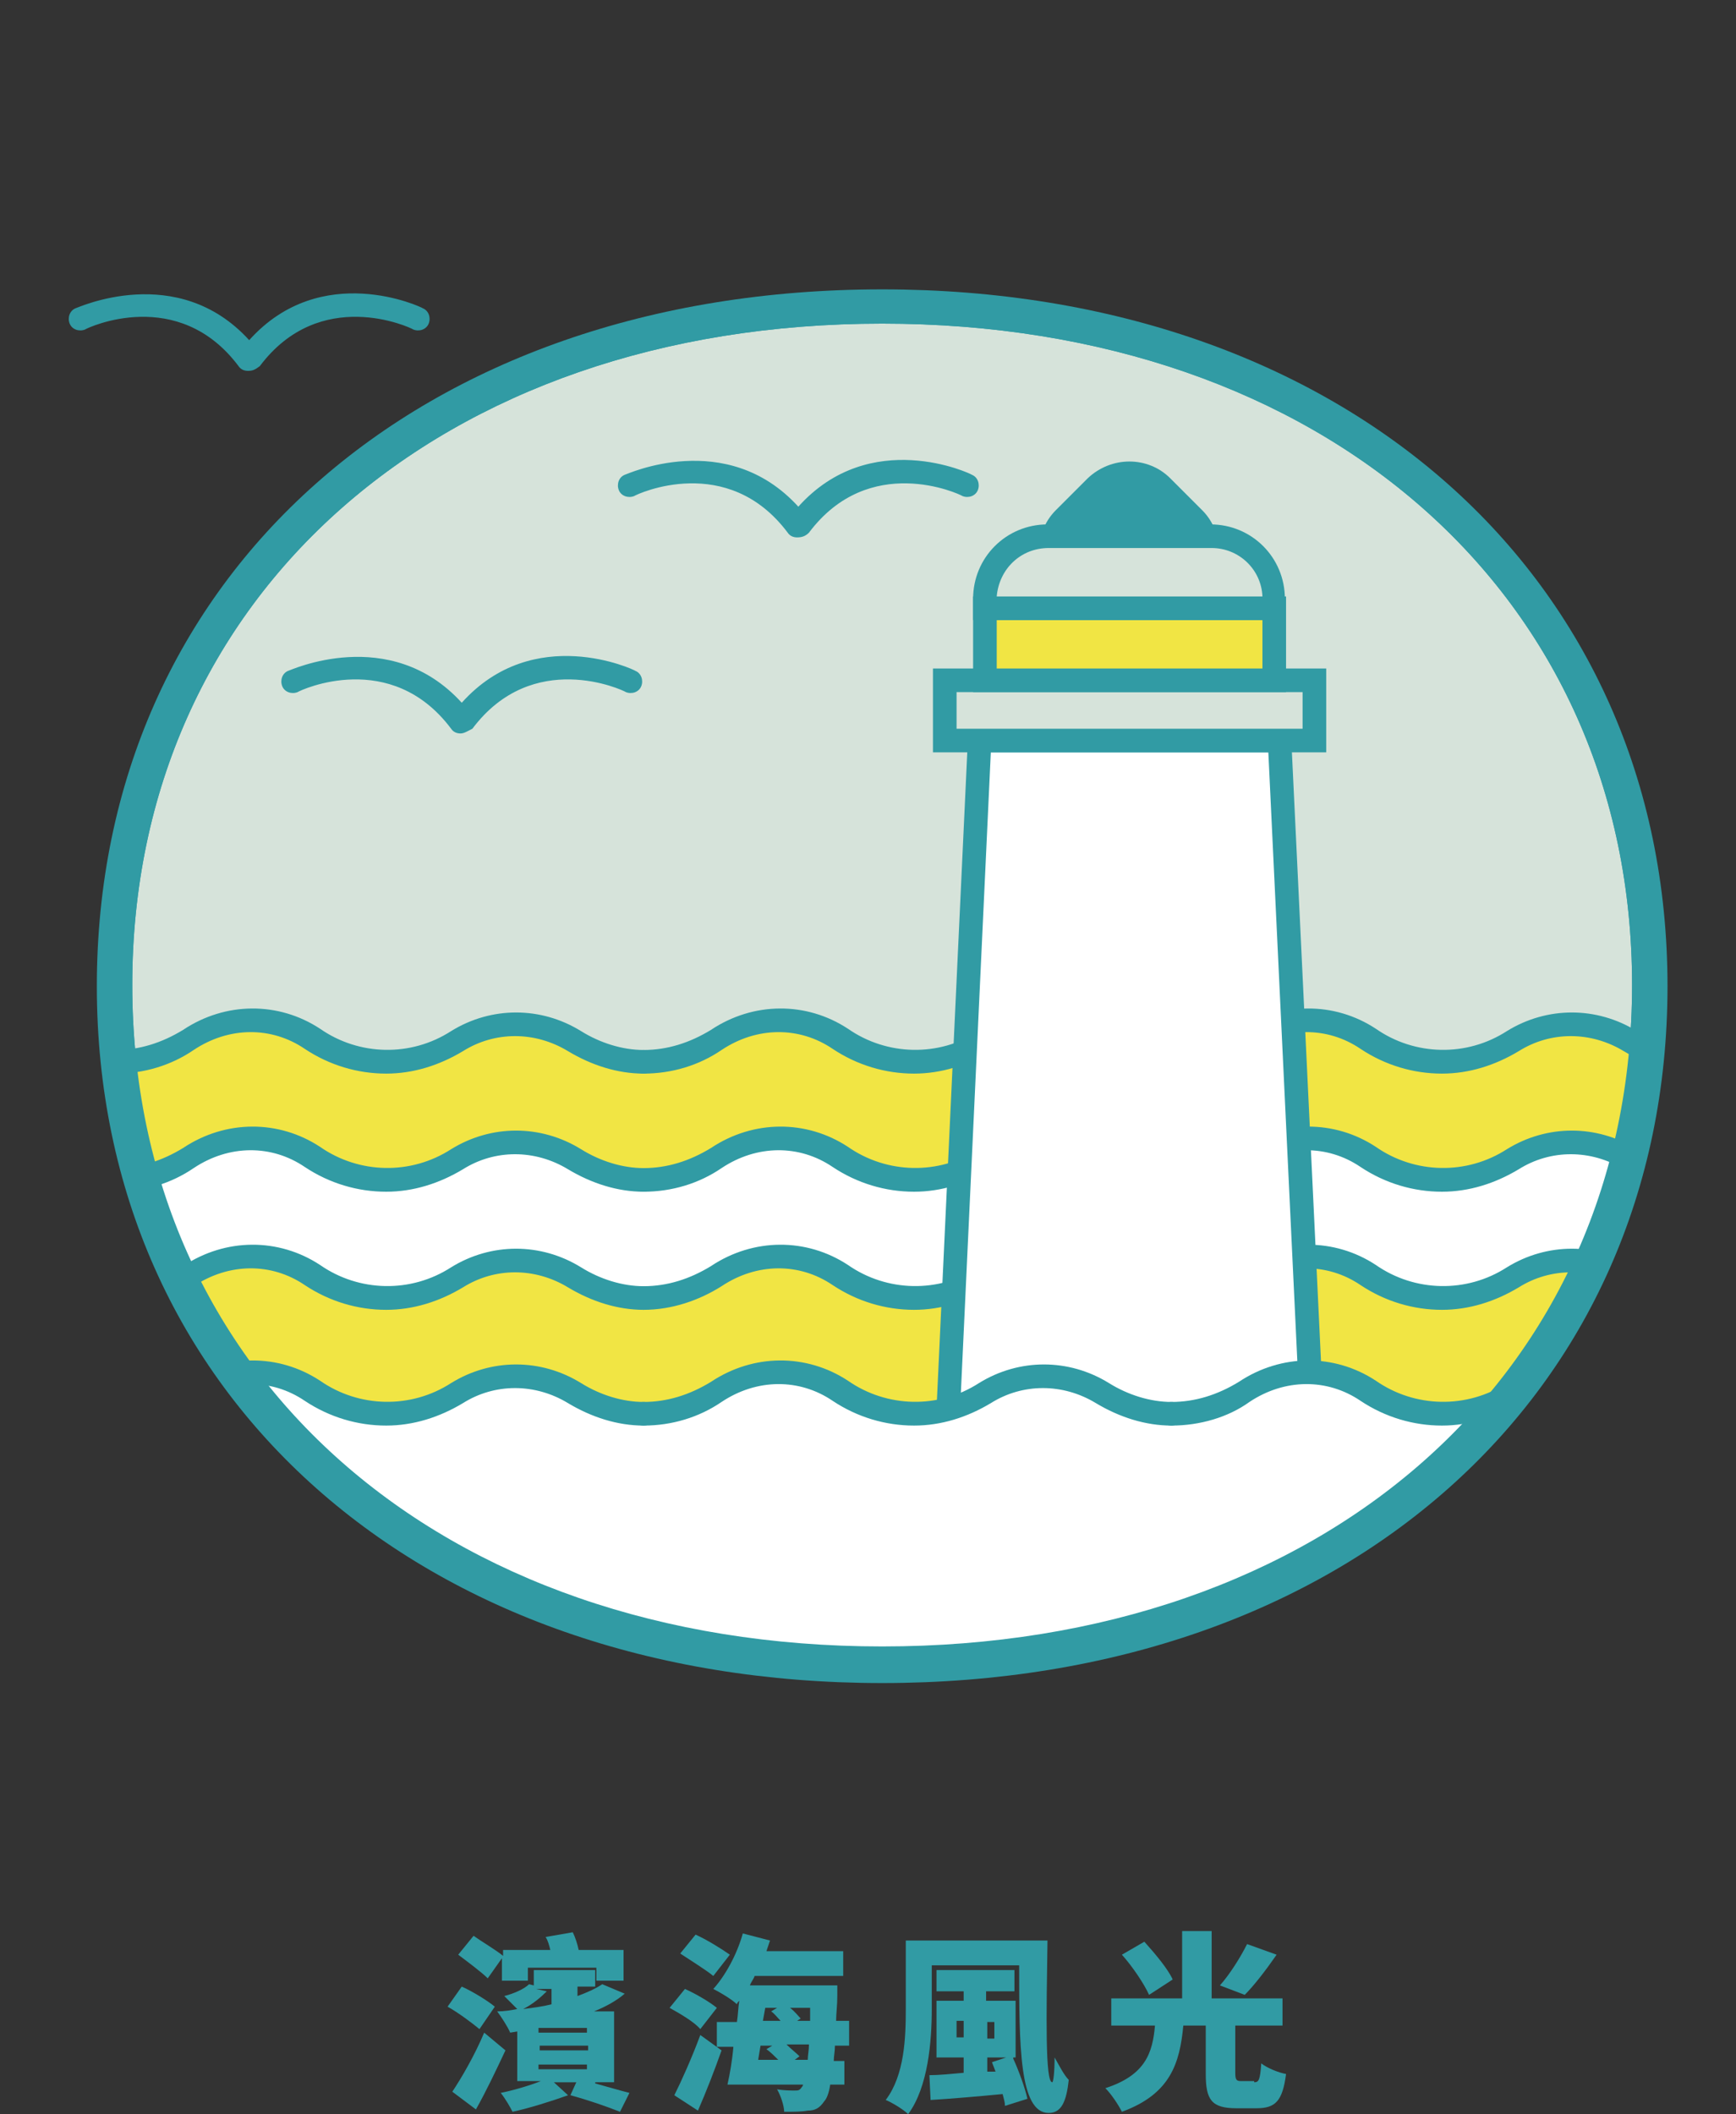
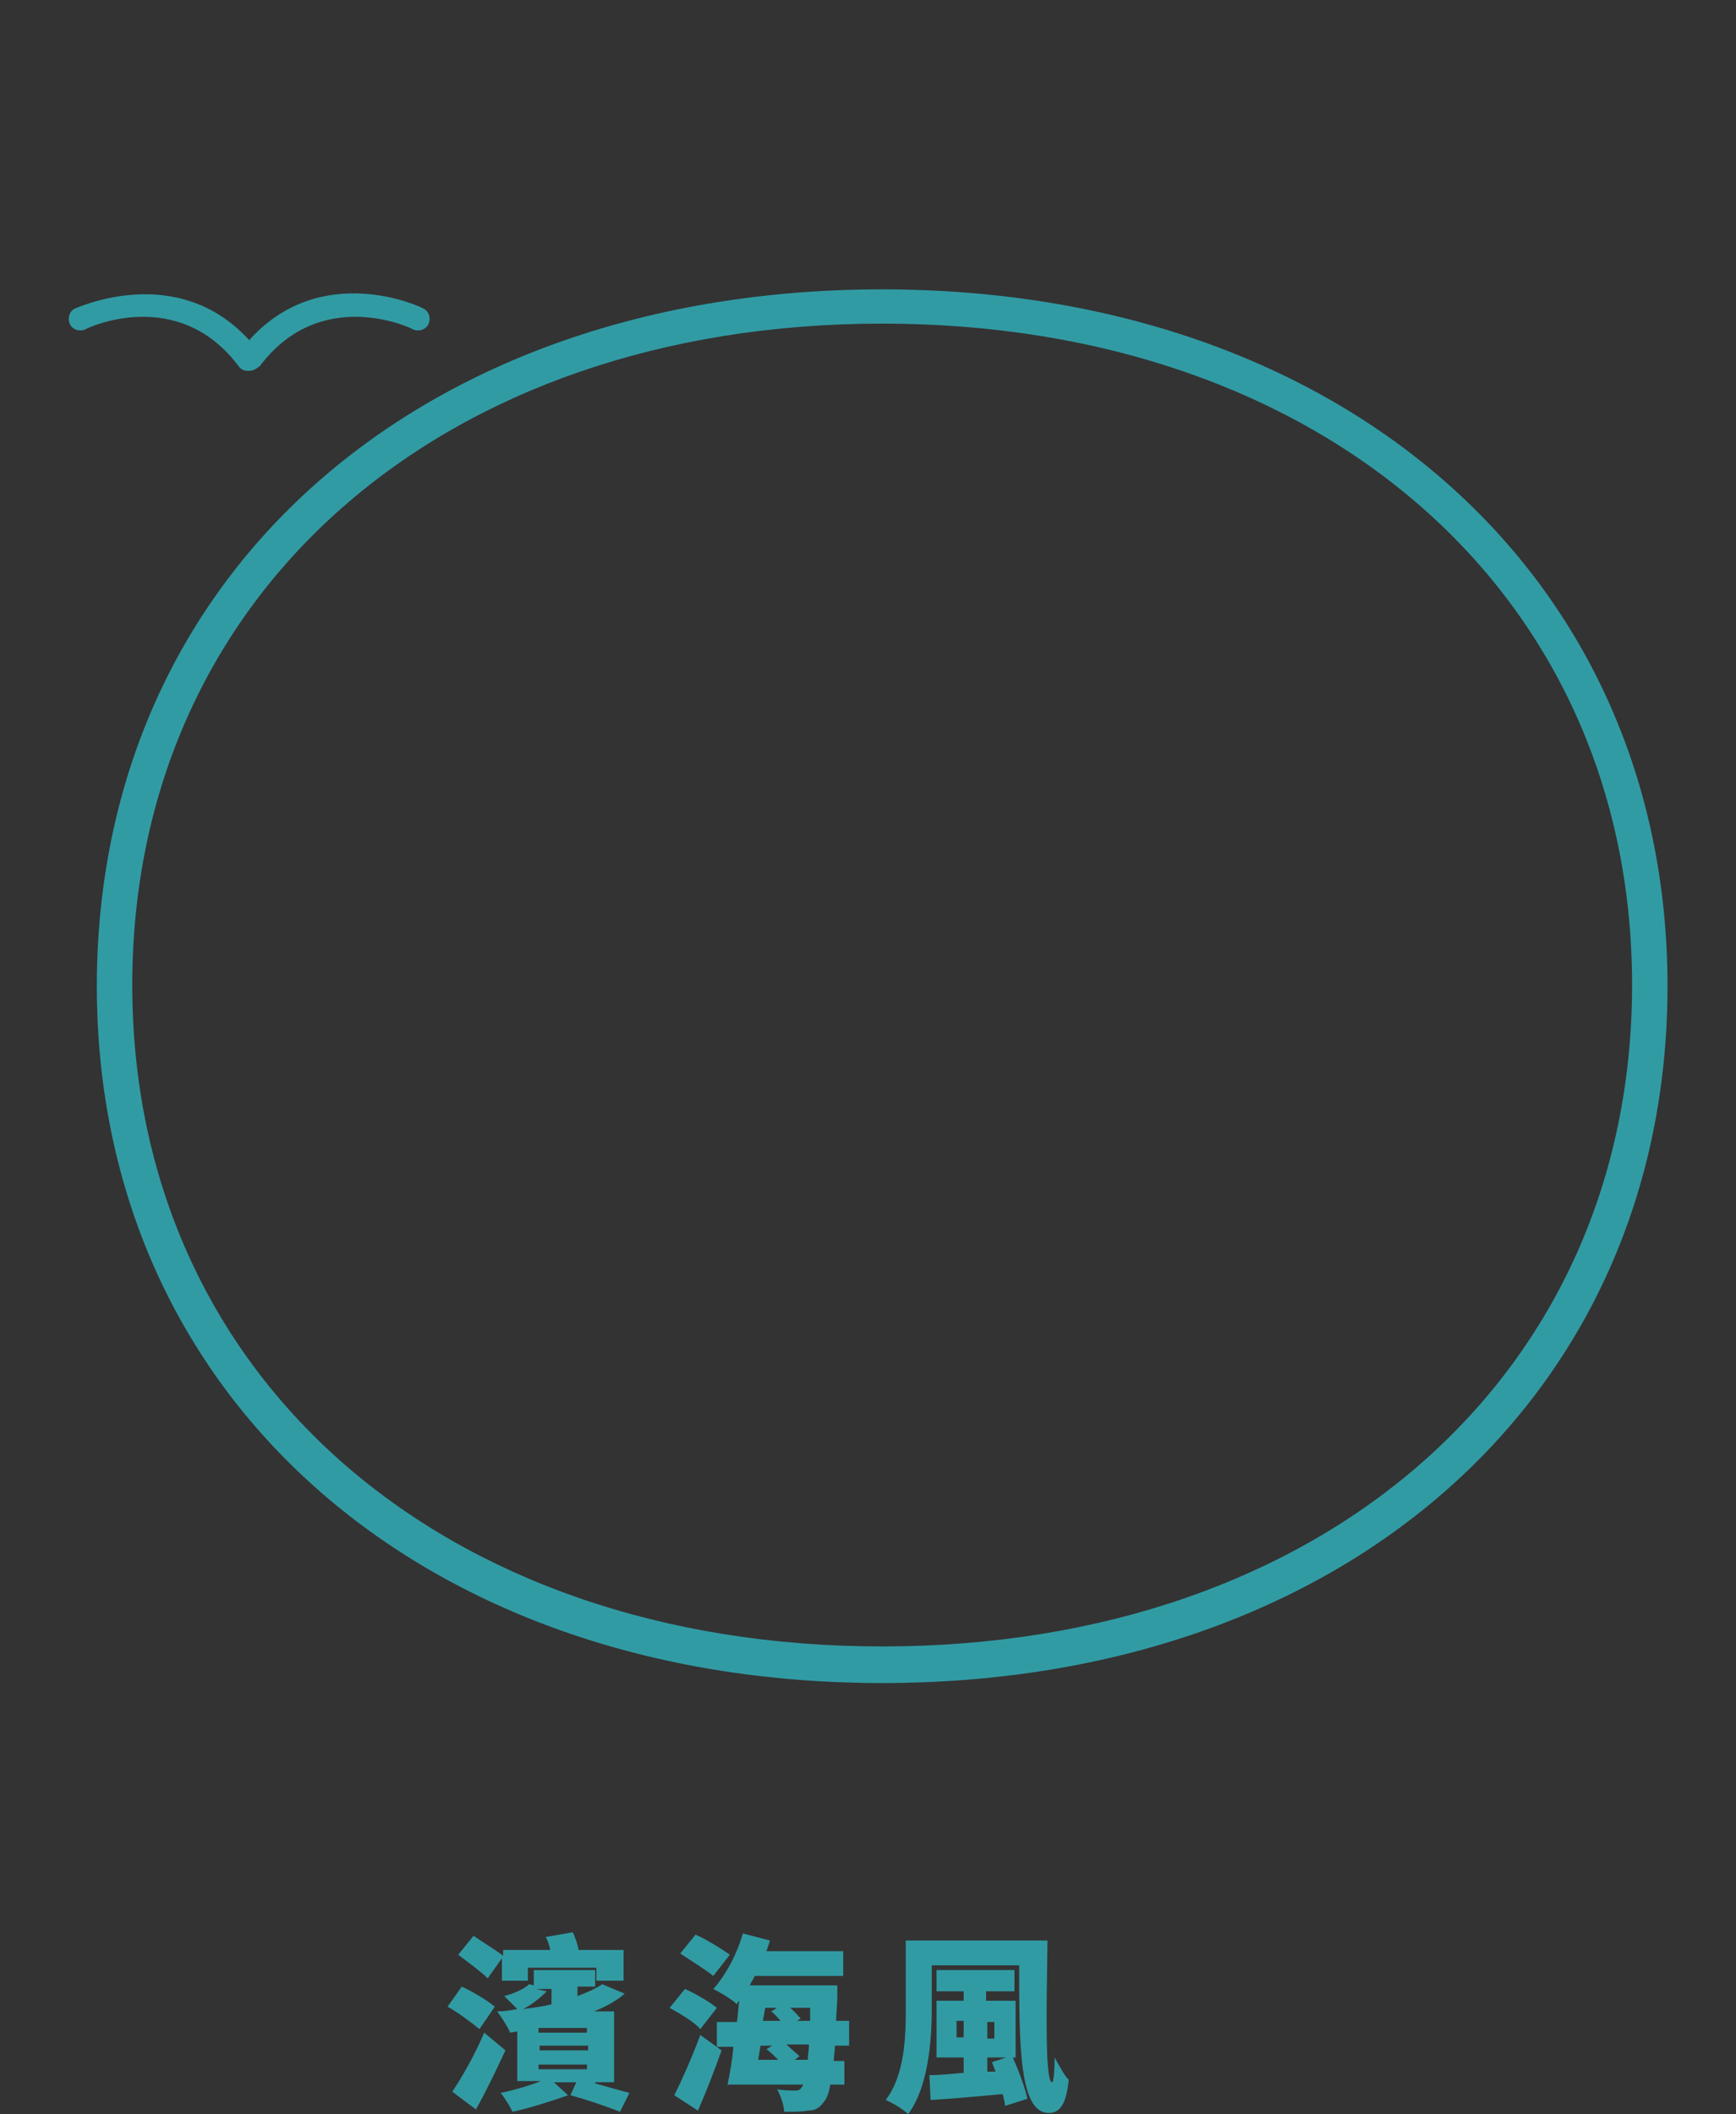
<svg xmlns="http://www.w3.org/2000/svg" xmlns:xlink="http://www.w3.org/1999/xlink" version="1.1" x="0px" y="0px" viewBox="0 0 147 179" style="enable-background:new 0 0 147 179;" xml:space="preserve">
  <rect x="0" y="0" width="147" height="179" fill="#333333" stroke="none" />
  <style type="text/css">
	.st0{fill:#FFFFFF;}
	.st1{fill:#F8F6E7;}
	.st2{fill:url(#SVGID_54_);}
	.st3{clip-path:url(#SVGID_63_);fill:#F8F6E7;}
	.st4{clip-path:url(#SVGID_63_);fill:#FFFFFF;}
	.st5{fill:#858585;}
	.st6{fill:#F1E544;}
	.st7{clip-path:url(#SVGID_64_);fill:#F8F6E7;}
	.st8{clip-path:url(#SVGID_64_);fill:#FFFFFF;}
	.st9{fill:#B8DFDD;}
	.st10{fill:#FFFFFF;stroke:#0B9486;stroke-width:1.403;stroke-miterlimit:10;}
	.st11{fill:#319BA4;}
	.st12{fill:#BDD2C3;}
	.st13{fill:#D6E3DA;}
	.st14{display:none;}
	.st15{display:inline;}
	.st16{clip-path:url(#SVGID_94_);}
	.st17{clip-path:url(#SVGID_94_);fill:#319BA4;}
	.st18{clip-path:url(#SVGID_96_);}
	.st19{clip-path:url(#SVGID_98_);}
	.st20{clip-path:url(#SVGID_96_);fill:#FFFFFF;}
	.st21{clip-path:url(#SVGID_100_);}
	.st22{fill:none;stroke:#319BA4;stroke-width:2;stroke-linecap:round;stroke-linejoin:round;stroke-miterlimit:10;}
	.st23{clip-path:url(#SVGID_102_);}
	.st24{clip-path:url(#SVGID_104_);}
	.st25{fill:#A8B4AB;}
	.st26{clip-path:url(#SVGID_111_);}
	.st27{clip-path:url(#SVGID_111_);fill:#319BA4;}
	.st28{clip-path:url(#SVGID_113_);}
	.st29{clip-path:url(#SVGID_115_);}
	.st30{clip-path:url(#SVGID_113_);fill:#FFFFFF;}
	.st31{clip-path:url(#SVGID_117_);}
	.st32{clip-path:url(#SVGID_119_);}
	.st33{clip-path:url(#SVGID_121_);}
	.st34{clip-path:url(#SVGID_123_);fill:#BDD2C3;}
	.st35{clip-path:url(#SVGID_123_);fill:#FFFFFF;}
	.st36{clip-path:url(#SVGID_123_);fill:#F1E544;}
	.st37{clip-path:url(#SVGID_123_);}
	.st38{clip-path:url(#SVGID_123_);fill:#319BA4;}
	.st39{clip-path:url(#SVGID_125_);}
	.st40{clip-path:url(#SVGID_127_);fill:#D6E3DA;}
	.st41{clip-path:url(#SVGID_127_);fill:#FFFFFF;}
	.st42{clip-path:url(#SVGID_127_);}
	.st43{clip-path:url(#SVGID_129_);}
	.st44{clip-path:url(#SVGID_130_);}
	.st45{clip-path:url(#SVGID_131_);}
	.st46{clip-path:url(#SVGID_130_);fill:#FFFFFF;}
	.st47{clip-path:url(#SVGID_138_);fill:#F8F6E7;}
	.st48{clip-path:url(#SVGID_138_);fill:#FFFFFF;}
	.st49{fill:url(#SVGID_160_);}
</style>
  <g id="bg">
    <g id="貼圖">
	</g>
  </g>
  <g id="banner">
</g>
  <g id="DESIGN">
</g>
  <g id="text">
</g>
  <g id="說明" class="st14">
</g>
  <g id="按鈕">
</g>
  <g id="menu">
</g>
  <g id="footer">
</g>
  <g id="切圖">
    <g>
      <g>
        <path class="st11" d="M40.6,171.8c-0.6-0.5-1.8-1.4-2.7-1.9l1.2-1.7c0.9,0.4,2.2,1.2,2.8,1.7L40.6,171.8z M42.8,173.6     c-0.8,1.7-1.6,3.4-2.5,5l-2-1.5c0.8-1.2,1.9-3.1,2.7-5L42.8,173.6z M41.3,167.5c-0.5-0.5-1.7-1.4-2.5-2l1.3-1.6     c0.7,0.5,1.9,1.2,2.5,1.7v-0.5h4c-0.1-0.4-0.2-0.8-0.4-1.1l2.3-0.4c0.2,0.4,0.4,1,0.5,1.5h3.8v2.6h-2.3v-1.1h-5.8v1.1h-2.2v-1.9     L41.3,167.5z M50.4,176.4c1.1,0.3,2.1,0.6,2.9,0.8l-0.8,1.6c-1-0.4-2.7-1-4.2-1.4l0.5-1.1h-1.9l1.2,1.1c-1.4,0.5-3.3,1.1-4.7,1.4     c-0.2-0.4-0.6-1.1-1-1.6c1-0.2,2.4-0.6,3.4-1h-2V172l-0.6,0.1c-0.2-0.5-0.8-1.4-1.1-1.8c0.6,0,1.2-0.1,1.7-0.2     c-0.3-0.3-0.8-0.8-1.1-1.1c0.8-0.2,1.7-0.6,2.1-1l0.4,0.1v-1.3h5.2v1.4h-1.5v0.8c0.8-0.3,1.5-0.6,2.1-1l1.9,0.8     c-0.7,0.6-1.6,1.1-2.6,1.5h1.7v6H50.4z M46.3,168.6c-0.5,0.5-1.2,1.1-2,1.5c0.8-0.1,1.6-0.2,2.4-0.4v-1.3h-1.3L46.3,168.6z      M45.6,171.7v0.4h4.1v-0.4L45.6,171.7L45.6,171.7z M49.8,173.2h-4.1v0.4h4.1V173.2z M45.6,175.2h4.1v-0.4h-4.1V175.2z" />
        <path class="st11" d="M59.3,171.8c-0.5-0.6-1.7-1.3-2.6-1.8l1.3-1.6c0.9,0.4,2.1,1.1,2.7,1.6L59.3,171.8z M57.1,177.4     c0.6-1.2,1.5-3.2,2.2-5.1l1.8,1.3c-0.6,1.7-1.3,3.5-2,5.1L57.1,177.4z M60.4,167.3c-0.6-0.5-1.9-1.3-2.8-1.9l1.3-1.6     c0.9,0.4,2.2,1.2,2.9,1.7L60.4,167.3z M70.7,173.2c0,0.5-0.1,0.9-0.1,1.3h0.9v2h-1.2c-0.1,0.7-0.3,1.2-0.5,1.4     c-0.4,0.6-0.8,0.8-1.4,0.8c-0.5,0.1-1.2,0.1-2,0.1c0-0.5-0.3-1.4-0.6-1.9c0.6,0.1,1.2,0.1,1.5,0.1c0.3,0,0.4,0,0.6-0.3     c0,0,0.1-0.1,0.1-0.2h-6.4c0.2-0.9,0.4-2,0.5-3.2h-1.4v-2.1h1.7c0.1-0.6,0.1-1.2,0.2-1.8c-0.1,0.1-0.2,0.2-0.2,0.3     c-0.4-0.4-1.4-1-2-1.3c1-1.1,2-2.9,2.5-4.7l2.3,0.6c-0.1,0.3-0.2,0.6-0.3,0.9h6.5v2.1h-7.5c-0.1,0.3-0.3,0.5-0.4,0.8h7.4     c0,0,0,0.7,0,0.9c0,0.8-0.1,1.5-0.1,2.1h1.1v2.1H70.7z M64.2,174.4h1.7c-0.3-0.3-0.7-0.7-1-0.9l0.5-0.3h-1L64.2,174.4z      M64.6,171.1h1.5c-0.3-0.3-0.5-0.6-0.8-0.8l0.5-0.3h-1L64.6,171.1z M68.4,174.4c0-0.4,0.1-0.8,0.1-1.3h-1.9     c0.4,0.4,0.8,0.7,1.1,1l-0.4,0.3H68.4z M66.9,170c0.4,0.3,0.7,0.7,0.9,0.9l-0.3,0.2h1.1l0-1.1H66.9z" />
        <path class="st11" d="M88.7,164.2c-0.1,6.5-0.2,12.1,0.4,12.1c0.1,0,0.2-0.9,0.2-2.1c0.4,0.7,0.8,1.5,1.2,1.9     c-0.2,1.8-0.6,2.8-1.7,2.8c-2.5,0-2.5-5.8-2.5-12.5h-7.4v3.7c0,2.7-0.3,6.6-2,8.9c-0.4-0.4-1.4-1-1.9-1.2     c1.6-2.1,1.7-5.3,1.7-7.7v-5.8H88.7z M85.8,174.3c0.5,1.1,1,2.5,1.2,3.4l-1.9,0.6c0-0.3-0.1-0.6-0.2-1c-2.1,0.2-4.4,0.4-6.1,0.5     l-0.1-2.1c0.8,0,1.8-0.1,2.9-0.2v-1.3h-2.3v-4.8h2.3v-0.8h-2.3v-1.8h6.6v1.8h-2.4v0.8h2.5v4.8H85.8z M81.6,172.5v-1.4H81v1.4     H81.6z M83.6,171.2v1.4h0.6v-1.4H83.6z M84.3,175.4c-0.1-0.3-0.2-0.5-0.3-0.8l1.2-0.4h-1.6v1.2L84.3,175.4z" />
-         <path class="st11" d="M106.2,176.3c0.4,0,0.5-0.2,0.6-1.6c0.5,0.4,1.5,0.8,2.1,0.9c-0.3,2.3-0.9,2.9-2.5,2.9h-1.7     c-2.1,0-2.6-0.7-2.6-2.9v-4.1h-1.9c-0.3,3.2-1.1,5.8-5.2,7.3c-0.3-0.6-0.9-1.5-1.4-2c3.4-1.1,4-3,4.2-5.3h-3.7v-2.3h6v-5.7h2.5     v5.7h6v2.3h-4v4c0,0.6,0.1,0.7,0.5,0.7H106.2z M97.3,168.9c-0.4-0.9-1.4-2.4-2.3-3.4l1.9-1.1c0.9,1,2,2.3,2.4,3.2L97.3,168.9z      M108.1,165.5c-0.9,1.3-1.9,2.6-2.7,3.4l-2.1-0.8c0.8-0.9,1.7-2.3,2.3-3.5L108.1,165.5z" />
      </g>
      <g>
        <g>
          <defs>
-             <ellipse id="SVGID_19_" cx="74.7" cy="83.4" rx="65" ry="57.5" />
-           </defs>
+             </defs>
          <clipPath id="SVGID_54_">
            <use xlink:href="#SVGID_19_" style="overflow:visible;" />
          </clipPath>
          <g style="clip-path:url(#SVGID_54_);">
            <ellipse class="st13" cx="74.7" cy="83.4" rx="65" ry="57.5" />
            <path class="st11" d="M74.7,142.5c-39.1,0-66.5-24.3-66.5-59c0-34.8,27.3-59,66.5-59c39.1,0,66.5,24.3,66.5,59       C141.2,118.2,113.9,142.5,74.7,142.5z M74.7,27.4c-37.4,0-63.5,23-63.5,56c0,33,26.1,56,63.5,56c37.4,0,63.5-23,63.5-56       C138.2,50.4,112.1,27.4,74.7,27.4z" />
          </g>
          <g style="clip-path:url(#SVGID_54_);">
            <g>
              <path class="st6" d="M144,99.6c-2.1,0-4.1-0.6-5.8-1.7c-3.1-1.9-6.9-2-10,0c-1.8,1.1-3.8,1.7-5.9,1.7c-2.3,0-4.5-0.7-6.3-2        c-3.2-2.2-7.2-2.1-10.5,0.1c-1.8,1.2-3.9,1.9-6.2,1.9v0c-2.1,0-4.1-0.6-5.8-1.7c-3.1-1.9-6.9-2-10,0c-1.8,1.1-3.8,1.7-5.9,1.7        c-2.3,0-4.5-0.7-6.3-2c-3.2-2.2-7.2-2.1-10.5,0.1c-1.8,1.2-3.9,1.9-6.2,1.9v0c-2.1,0-4.1-0.6-5.8-1.7c-3.1-1.9-6.9-2-10,0        c-1.8,1.1-3.8,1.7-5.9,1.7c-2.3,0-4.5-0.7-6.3-2c-3.2-2.2-7.2-2.1-10.5,0.1c-1.8,1.2-3.9,1.9-6.2,1.9v-10        c2.3,0,4.4-0.7,6.2-1.9c3.2-2.2,7.3-2.3,10.5-0.1c1.8,1.3,4,2,6.3,2c2.2,0,4.2-0.6,5.9-1.7c3.1-1.9,6.9-1.9,10,0        c1.7,1.1,3.7,1.7,5.8,1.7v0c2.3,0,4.4-0.7,6.2-1.9c3.2-2.2,7.3-2.3,10.5-0.1c1.8,1.3,4,2,6.3,2c2.2,0,4.2-0.6,5.9-1.7        c3.1-1.9,6.9-1.9,10,0c1.7,1.1,3.7,1.7,5.8,1.7v0c2.3,0,4.4-0.7,6.2-1.9c3.2-2.2,7.3-2.3,10.5-0.1c1.8,1.3,4,2,6.3,2        c2.2,0,4.2-0.6,5.9-1.7c3.1-1.9,6.9-1.9,10,0c1.7,1.1,3.7,1.7,5.8,1.7V99.6z" />
            </g>
          </g>
          <g style="clip-path:url(#SVGID_54_);">
            <g>
              <path class="st0" d="M144,109.7c-2.1,0-4.1-0.6-5.8-1.7c-3.1-1.9-6.9-2-10,0c-1.8,1.1-3.8,1.7-5.9,1.7c-2.3,0-4.5-0.7-6.3-2        c-3.2-2.2-7.2-2.1-10.5,0.1c-1.8,1.2-3.9,1.9-6.2,1.9v0c-2.1,0-4.1-0.6-5.8-1.7c-3.1-1.9-6.9-2-10,0c-1.8,1.1-3.8,1.7-5.9,1.7        c-2.3,0-4.5-0.7-6.3-2c-3.2-2.2-7.2-2.1-10.5,0.1c-1.8,1.2-3.9,1.9-6.2,1.9v0c-2.1,0-4.1-0.6-5.8-1.7c-3.1-1.9-6.9-2-10,0        c-1.8,1.1-3.8,1.7-5.9,1.7c-2.3,0-4.5-0.7-6.3-2c-3.2-2.2-7.2-2.1-10.5,0.1c-1.8,1.2-3.9,1.9-6.2,1.9v-10        c2.3,0,4.4-0.7,6.2-1.9c3.2-2.2,7.3-2.3,10.5-0.1c1.8,1.3,4,2,6.3,2c2.2,0,4.2-0.6,5.9-1.7c3.1-1.9,6.9-1.9,10,0        c1.7,1.1,3.7,1.7,5.8,1.7v0c2.3,0,4.4-0.7,6.2-1.9c3.2-2.2,7.3-2.3,10.5-0.1c1.8,1.3,4,2,6.3,2c2.2,0,4.2-0.6,5.9-1.7        c3.1-1.9,6.9-1.9,10,0c1.7,1.1,3.7,1.7,5.8,1.7v0c2.3,0,4.4-0.7,6.2-1.9c3.2-2.2,7.3-2.3,10.5-0.1c1.8,1.3,4,2,6.3,2        c2.2,0,4.2-0.6,5.9-1.7c3.1-1.9,6.9-1.9,10,0c1.7,1.1,3.7,1.7,5.8,1.7V109.7z" />
            </g>
          </g>
          <g style="clip-path:url(#SVGID_54_);">
            <g>
              <path class="st6" d="M144,120c-2.1,0-4.1-0.6-5.8-1.7c-3.1-1.9-6.9-2-10,0c-1.8,1.1-3.8,1.7-5.9,1.7c-2.3,0-4.5-0.7-6.3-2        c-3.2-2.2-7.2-2.1-10.5,0.1c-1.8,1.2-3.9,1.9-6.2,1.9v0c-2.1,0-4.1-0.6-5.8-1.7c-3.1-1.9-6.9-2-10,0c-1.8,1.1-3.8,1.7-5.9,1.7        c-2.3,0-4.5-0.7-6.3-2c-3.2-2.2-7.2-2.1-10.5,0.1c-1.8,1.2-3.9,1.9-6.2,1.9v0c-2.1,0-4.1-0.6-5.8-1.7c-3.1-1.9-6.9-2-10,0        c-1.8,1.1-3.8,1.7-5.9,1.7c-2.3,0-4.5-0.7-6.3-2c-3.2-2.2-7.2-2.1-10.5,0.1c-1.8,1.2-3.9,1.9-6.2,1.9v-10        c2.3,0,4.4-0.7,6.2-1.9c3.2-2.2,7.3-2.3,10.5-0.1c1.8,1.3,4,2,6.3,2c2.2,0,4.2-0.6,5.9-1.7c3.1-1.9,6.9-1.9,10,0        c1.7,1.1,3.7,1.7,5.8,1.7v0c2.3,0,4.4-0.7,6.2-1.9c3.2-2.2,7.3-2.3,10.5-0.1c1.8,1.3,4,2,6.3,2c2.2,0,4.2-0.6,5.9-1.7        c3.1-1.9,6.9-1.9,10,0c1.7,1.1,3.7,1.7,5.8,1.7v0c2.3,0,4.4-0.7,6.2-1.9c3.2-2.2,7.3-2.3,10.5-0.1c1.8,1.3,4,2,6.3,2        c2.2,0,4.2-0.6,5.9-1.7c3.1-1.9,6.9-1.9,10,0c1.7,1.1,3.7,1.7,5.8,1.7V120z" />
            </g>
          </g>
          <g style="clip-path:url(#SVGID_54_);">
            <g>
              <g>
                <path class="st11" d="M9.8,90.9c-0.5,0-1-0.4-1-1c0-0.6,0.4-1,1-1c0,0,0,0,0,0c2,0,3.9-0.6,5.7-1.7c3.6-2.4,8.1-2.4,11.6-0.1         c3.3,2.3,7.7,2.4,11.1,0.2c3.4-2.1,7.6-2.1,11,0c1.6,1,3.5,1.6,5.3,1.6c0.6,0,1,0.5,1,1s-0.4,1-1,1c-2.2,0-4.4-0.7-6.4-1.9         c-2.8-1.7-6.2-1.7-8.9,0c-2,1.2-4.2,1.9-6.5,1.9c-2.4,0-4.8-0.7-6.9-2.1c-2.8-1.9-6.4-1.9-9.4,0.1         C14.5,90.2,12.2,90.9,9.8,90.9z" />
              </g>
            </g>
            <g>
              <g>
                <path class="st11" d="M9.8,100.9c-0.6,0-1-0.4-1-1c0-0.6,0.4-1,1-1c0,0,0,0,0,0c2,0,3.9-0.6,5.7-1.7         c3.6-2.4,8.1-2.4,11.6-0.1c3.3,2.3,7.7,2.4,11.1,0.2c3.4-2.1,7.6-2.1,11,0c1.6,1,3.5,1.6,5.3,1.6c0.6,0,1,0.5,1,1s-0.4,1-1,1         c-2.2,0-4.4-0.7-6.4-1.9c-2.8-1.7-6.2-1.7-8.9,0c-2,1.2-4.2,1.9-6.5,1.9c-2.4,0-4.8-0.7-6.9-2.1c-2.8-1.9-6.4-1.9-9.4,0.1         C14.5,100.2,12.2,100.9,9.8,100.9z" />
              </g>
            </g>
            <g>
              <g>
                <path class="st11" d="M9.8,110.9c-0.5,0-1-0.4-1-1c0-0.6,0.4-1,1-1c0,0,0,0,0,0c2,0,3.9-0.6,5.7-1.7         c3.6-2.4,8.1-2.4,11.6-0.1c3.3,2.3,7.7,2.4,11.1,0.2c3.4-2.1,7.6-2.1,11,0c1.6,1,3.5,1.6,5.3,1.6c0.6,0,1,0.5,1,1         c0,0.6-0.4,1-1,1c-2.2,0-4.4-0.7-6.4-1.9c-2.8-1.7-6.2-1.7-8.9,0c-2,1.2-4.2,1.9-6.5,1.9c-2.4,0-4.8-0.7-6.9-2.1         c-2.8-1.9-6.4-1.9-9.4,0.1C14.5,110.1,12.2,110.9,9.8,110.9z" />
              </g>
            </g>
          </g>
          <g style="clip-path:url(#SVGID_54_);">
            <g>
              <g>
                <path class="st11" d="M54.5,90.9c-0.6,0-1-0.4-1-1c0-0.6,0.4-1,1-1h0c0,0,0,0,0,0c2,0,3.9-0.6,5.7-1.7         c3.6-2.4,8.1-2.4,11.6-0.1c3.3,2.3,7.7,2.4,11.1,0.2c3.4-2.1,7.6-2.1,11,0c1.6,1,3.5,1.6,5.3,1.6c0.6,0,1,0.5,1,1         c0,0.6-0.5,1-1,1c-2.2,0-4.4-0.7-6.4-1.9c-2.8-1.7-6.2-1.7-8.9,0c-2,1.2-4.2,1.9-6.5,1.9c-2.4,0-4.8-0.7-6.9-2.1         c-2.8-1.9-6.4-1.9-9.4,0.1C59.2,90.2,56.9,90.9,54.5,90.9z" />
              </g>
            </g>
            <g>
              <g>
                <path class="st11" d="M54.5,100.9C54.5,100.9,54.5,100.9,54.5,100.9c-0.6,0-1-0.4-1-1s0.4-1,1-1h0c0,0,0,0,0,0         c2,0,3.9-0.6,5.7-1.7c3.6-2.4,8.1-2.4,11.6-0.1c3.3,2.3,7.7,2.4,11.1,0.2c3.4-2.1,7.6-2.1,11,0c1.6,1,3.5,1.6,5.3,1.6         c0.6,0,1,0.5,1,1c0,0.6-0.5,1-1,1c-2.2,0-4.4-0.7-6.4-1.9c-2.8-1.7-6.2-1.7-8.9,0c-2,1.2-4.2,1.9-6.5,1.9         c-2.4,0-4.8-0.7-6.9-2.1c-2.8-1.9-6.4-1.9-9.4,0.1C59.2,100.2,56.9,100.9,54.5,100.9z" />
              </g>
            </g>
            <g>
              <g>
-                 <path class="st11" d="M54.5,110.9c-0.6,0-1-0.4-1-1c0-0.6,0.4-1,1-1h0c0,0,0,0,0,0c2,0,3.9-0.6,5.7-1.7         c3.6-2.4,8.1-2.4,11.6-0.1c3.3,2.3,7.7,2.4,11.1,0.2c3.4-2.1,7.6-2.1,11,0c1.6,1,3.5,1.6,5.3,1.6c0.6,0,1,0.5,1,1         c0,0.6-0.5,1-1,1c-2.2,0-4.4-0.7-6.4-1.9c-2.8-1.7-6.2-1.7-8.9,0c-2,1.2-4.2,1.9-6.5,1.9c-2.4,0-4.8-0.7-6.9-2.1         c-2.8-1.9-6.4-1.9-9.4,0.1C59.2,110.1,56.9,110.9,54.5,110.9z" />
-               </g>
+                 </g>
            </g>
          </g>
          <g style="clip-path:url(#SVGID_54_);">
            <g>
              <g>
                <path class="st11" d="M99.2,90.9c-0.6,0-1-0.4-1-1c0-0.6,0.4-1,1-1h0c0,0,0,0,0,0c2,0,3.9-0.6,5.7-1.7         c3.6-2.4,8.1-2.4,11.6-0.1c3.3,2.3,7.7,2.4,11.1,0.2c3.4-2.1,7.6-2.1,11,0c1.6,1,3.5,1.6,5.3,1.6c0.6,0,1,0.5,1,1         c0,0.6-0.5,1-1,1c0,0,0,0,0,0c-2.2,0-4.4-0.7-6.4-1.9c-2.8-1.7-6.2-1.7-8.9,0c-2,1.2-4.2,1.9-6.5,1.9c-2.4,0-4.8-0.7-6.9-2.1         c-2.8-1.9-6.4-1.9-9.4,0.1C104,90.2,101.6,90.9,99.2,90.9z" />
              </g>
            </g>
            <g>
              <g>
                <path class="st11" d="M99.2,100.9C99.2,100.9,99.2,100.9,99.2,100.9c-0.6,0-1-0.4-1-1s0.4-1,1-1h0c0,0,0,0,0,0         c2,0,3.9-0.6,5.7-1.7c3.6-2.4,8.1-2.4,11.6-0.1c3.3,2.3,7.7,2.4,11.1,0.2c3.4-2.1,7.6-2.1,11,0c1.6,1,3.5,1.6,5.3,1.6         c0.6,0,1,0.5,1,1c0,0.6-0.5,1-1,1c0,0,0,0,0,0c-2.2,0-4.4-0.7-6.4-1.9c-2.8-1.7-6.2-1.7-8.9,0c-2,1.2-4.2,1.9-6.5,1.9         c-2.4,0-4.8-0.7-6.9-2.1c-2.8-1.9-6.4-1.9-9.4,0.1C104,100.2,101.6,100.9,99.2,100.9z" />
              </g>
            </g>
            <g>
              <g>
                <path class="st11" d="M99.2,110.9c-0.6,0-1-0.4-1-1c0-0.6,0.4-1,1-1h0c0,0,0,0,0,0c2,0,3.9-0.6,5.7-1.7         c3.6-2.4,8.1-2.4,11.6-0.1c3.3,2.3,7.7,2.4,11.1,0.2c3.4-2.1,7.6-2.1,11,0c1.6,1,3.5,1.6,5.3,1.6c0.6,0,1,0.5,1,1         c0,0.6-0.5,1-1,1c0,0,0,0,0,0c-2.2,0-4.4-0.7-6.4-1.9c-2.8-1.7-6.2-1.7-8.9,0c-2,1.2-4.2,1.9-6.5,1.9c-2.4,0-4.8-0.7-6.9-2.1         c-2.8-1.9-6.4-1.9-9.4,0.1C104,110.1,101.6,110.9,99.2,110.9z" />
              </g>
            </g>
          </g>
          <g style="clip-path:url(#SVGID_54_);">
            <g>
              <path class="st0" d="M144,129.7c-2.1,0-4.1-0.6-5.8-1.7c-3.1-1.9-6.9-2-10,0c-1.8,1.1-3.8,1.7-5.9,1.7c-2.3,0-4.5-0.7-6.3-2        c-3.2-2.2-7.2-2.1-10.5,0.1c-1.8,1.2-3.9,1.9-6.2,1.9v0c-2.1,0-4.1-0.6-5.8-1.7c-3.1-1.9-6.9-2-10,0c-1.8,1.1-3.8,1.7-5.9,1.7        c-2.3,0-4.5-0.7-6.3-2c-3.2-2.2-7.2-2.1-10.5,0.1c-1.8,1.2-3.9,1.9-6.2,1.9v0c-2.1,0-4.1-0.6-5.8-1.7c-3.1-1.9-6.9-2-10,0        c-1.8,1.1-3.8,1.7-5.9,1.7c-2.3,0-4.5-0.7-6.3-2c-3.2-2.2-7.2-2.1-10.5,0.1c-1.8,1.2-3.9,1.9-6.2,1.9v-10        c2.3,0,4.4-0.7,6.2-1.9c3.2-2.2,7.3-2.3,10.5-0.1c1.8,1.3,4,2,6.3,2c2.2,0,4.2-0.6,5.9-1.7c3.1-1.9,6.9-1.9,10,0        c1.7,1.1,3.7,1.7,5.8,1.7v0c2.3,0,4.4-0.7,6.2-1.9c3.2-2.2,7.3-2.3,10.5-0.1c1.8,1.3,4,2,6.3,2c2.2,0,4.2-0.6,5.9-1.7        c3.1-1.9,6.9-1.9,10,0c1.7,1.1,3.7,1.7,5.8,1.7v0c2.3,0,4.4-0.7,6.2-1.9c3.2-2.2,7.3-2.3,10.5-0.1c1.8,1.3,4,2,6.3,2        c2.2,0,4.2-0.6,5.9-1.7c3.1-1.9,6.9-1.9,10,0c1.7,1.1,3.7,1.7,5.8,1.7V129.7z" />
            </g>
          </g>
          <g style="clip-path:url(#SVGID_54_);">
            <defs>
              <rect id="SVGID_21_" x="-5.4" y="30.6" width="152.5" height="89.3" />
            </defs>
            <clipPath id="SVGID_63_">
              <use xlink:href="#SVGID_21_" style="overflow:visible;" />
            </clipPath>
            <g style="clip-path:url(#SVGID_63_);">
              <g>
                <path class="st11" d="M92.1,40.5l-2.7,2.7c-1.9,1.9-1.9,5.1,0,7l2.7,2.7c1.9,1.9,5.1,1.9,7,0l2.7-2.7c1.9-1.9,1.9-5.1,0-7         l-2.7-2.7C97.2,38.6,94.1,38.6,92.1,40.5z" />
                <g>
                  <g>
                    <polyline class="st0" points="77.1,187.6 82.9,62.7 108.4,62.7 110.9,116.1          " />
                    <polygon class="st11" points="78.1,187.7 76.1,187.6 82,61.7 109.3,61.7 111.9,116.1 109.9,116.2 107.4,63.7 83.9,63.7                     " />
                  </g>
                  <g>
-                     <rect x="80" y="57.6" class="st13" width="31.3" height="5.1" />
                    <path class="st11" d="M112.3,63.7H79v-7.1h33.3V63.7z M81,61.7h29.3v-3.1H81V61.7z" />
                  </g>
                  <g>
                    <rect x="83.4" y="51.5" class="st6" width="24.5" height="6.1" />
                    <path class="st11" d="M108.9,58.6H82.4v-8.1h26.5V58.6z M84.4,56.6h22.5v-4.1H84.4V56.6z" />
                  </g>
                  <g>
-                     <path class="st13" d="M107.9,51.5H83.4v-0.8c0-2.9,2.4-5.3,5.3-5.3h13.8c2.9,0,5.3,2.4,5.3,5.3V51.5z" />
                    <path class="st11" d="M108.9,52.5H82.4v-1.8c0-3.5,2.8-6.3,6.3-6.3h13.8c3.5,0,6.3,2.8,6.3,6.3V52.5z M84.4,50.5h22.5           c-0.1-2.3-2-4.1-4.3-4.1H88.8C86.4,46.4,84.6,48.2,84.4,50.5z" />
                  </g>
                </g>
              </g>
            </g>
          </g>
          <g style="clip-path:url(#SVGID_54_);">
            <g>
              <path class="st11" d="M9.8,120.7c-0.6,0-1-0.4-1-1c0-0.6,0.4-1,1-1c0,0,0,0,0,0c2,0,3.9-0.6,5.7-1.7c3.6-2.4,8.1-2.4,11.6-0.1        c3.3,2.3,7.7,2.4,11.1,0.2c3.4-2.1,7.6-2.1,11,0c1.6,1,3.5,1.6,5.3,1.6c0.6,0,1,0.5,1,1s-0.4,1-1,1c-2.2,0-4.4-0.7-6.4-1.9        c-2.8-1.7-6.2-1.7-8.9,0c-2,1.2-4.2,1.9-6.5,1.9c-2.4,0-4.8-0.7-6.9-2.1c-2.8-1.9-6.4-1.9-9.4,0.1        C14.5,120,12.2,120.7,9.8,120.7z" />
            </g>
          </g>
          <g style="clip-path:url(#SVGID_54_);">
            <path class="st11" d="M39,62.1L39,62.1c-0.3,0-0.6-0.1-0.8-0.4c-5.1-6.8-12.7-3.3-13-3.1c-0.5,0.2-1.1,0-1.3-0.5       c-0.2-0.5,0-1.1,0.5-1.3c0.1,0,8.6-4,14.7,2.7c6.1-6.8,14.6-2.8,14.7-2.7c0.5,0.2,0.7,0.8,0.5,1.3c-0.2,0.5-0.8,0.7-1.3,0.5       l0,0c-0.3-0.2-7.9-3.7-13,3.1C39.6,61.9,39.3,62.1,39,62.1z" />
          </g>
          <g style="clip-path:url(#SVGID_54_);">
            <path class="st11" d="M67.5,45.5L67.5,45.5c-0.3,0-0.6-0.1-0.8-0.4c-5.1-6.8-12.7-3.3-13-3.1c-0.5,0.2-1.1,0-1.3-0.5       c-0.2-0.5,0-1.1,0.5-1.3c0.1,0,8.6-4,14.7,2.7c6.1-6.8,14.6-2.8,14.7-2.7c0.5,0.2,0.7,0.8,0.5,1.3c-0.2,0.5-0.8,0.7-1.3,0.5       l0,0c-0.3-0.2-7.9-3.7-13,3.1C68.2,45.4,67.9,45.5,67.5,45.5z" />
          </g>
          <g style="clip-path:url(#SVGID_54_);">
            <g>
              <path class="st11" d="M54.5,120.7C54.5,120.7,54.5,120.7,54.5,120.7c-0.6,0-1-0.4-1-1s0.4-1,1-1h0c0,0,0,0,0,0        c2,0,3.9-0.6,5.7-1.7c3.6-2.4,8.1-2.4,11.6-0.1c3.3,2.3,7.7,2.4,11.1,0.2c3.4-2.1,7.6-2.1,11,0c1.6,1,3.5,1.6,5.3,1.6        c0.6,0,1,0.5,1,1c0,0.6-0.5,1-1,1c-2.2,0-4.4-0.7-6.4-1.9c-2.8-1.7-6.2-1.7-8.9,0c-2,1.2-4.2,1.9-6.5,1.9        c-2.4,0-4.8-0.7-6.9-2.1c-2.8-1.9-6.4-1.9-9.4,0.1C59.2,120,56.9,120.7,54.5,120.7z" />
            </g>
          </g>
          <g style="clip-path:url(#SVGID_54_);">
            <g>
              <path class="st11" d="M99.2,120.7C99.2,120.7,99.2,120.7,99.2,120.7c-0.6,0-1-0.4-1-1s0.4-1,1-1h0c0,0,0,0,0,0        c2,0,3.9-0.6,5.7-1.7c3.6-2.4,8.1-2.4,11.6-0.1c3.3,2.3,7.7,2.4,11.1,0.2c3.4-2.1,7.6-2.1,11,0c1.6,1,3.5,1.6,5.3,1.6        c0.6,0,1,0.5,1,1c0,0.6-0.5,1-1,1c0,0,0,0,0,0c-2.2,0-4.4-0.7-6.4-1.9c-2.8-1.7-6.2-1.7-8.9,0c-2,1.2-4.2,1.9-6.5,1.9        c-2.4,0-4.8-0.7-6.9-2.1c-2.8-1.9-6.4-1.9-9.4,0.1C104,120,101.6,120.7,99.2,120.7z" />
            </g>
          </g>
          <rect x="28.5" y="124.7" style="clip-path:url(#SVGID_54_);fill:#FFFFFF;" width="97.6" height="20.7" />
        </g>
        <g>
          <path class="st11" d="M74.7,142.5c-39.1,0-66.5-24.3-66.5-59c0-34.8,27.3-59,66.5-59c39.1,0,66.5,24.3,66.5,59      C141.2,118.2,113.9,142.5,74.7,142.5z M74.7,27.4c-37.4,0-63.5,23-63.5,56c0,33,26.1,56,63.5,56c37.4,0,63.5-23,63.5-56      C138.2,50.4,112.1,27.4,74.7,27.4z" />
        </g>
        <g>
          <path class="st11" d="M21,31.4c-0.3,0-0.6-0.1-0.8-0.4c-5.1-6.8-12.7-3.3-13-3.1c-0.5,0.2-1.1,0-1.3-0.5c-0.2-0.5,0-1.1,0.5-1.3      c0.1,0,8.6-4,14.7,2.7c6.1-6.8,14.6-2.8,14.7-2.7c0.5,0.2,0.7,0.8,0.5,1.3c-0.2,0.5-0.8,0.7-1.3,0.5c-0.3-0.2-7.9-3.7-13,3.1      C21.6,31.3,21.4,31.4,21,31.4z" />
        </g>
      </g>
    </g>
  </g>
</svg>